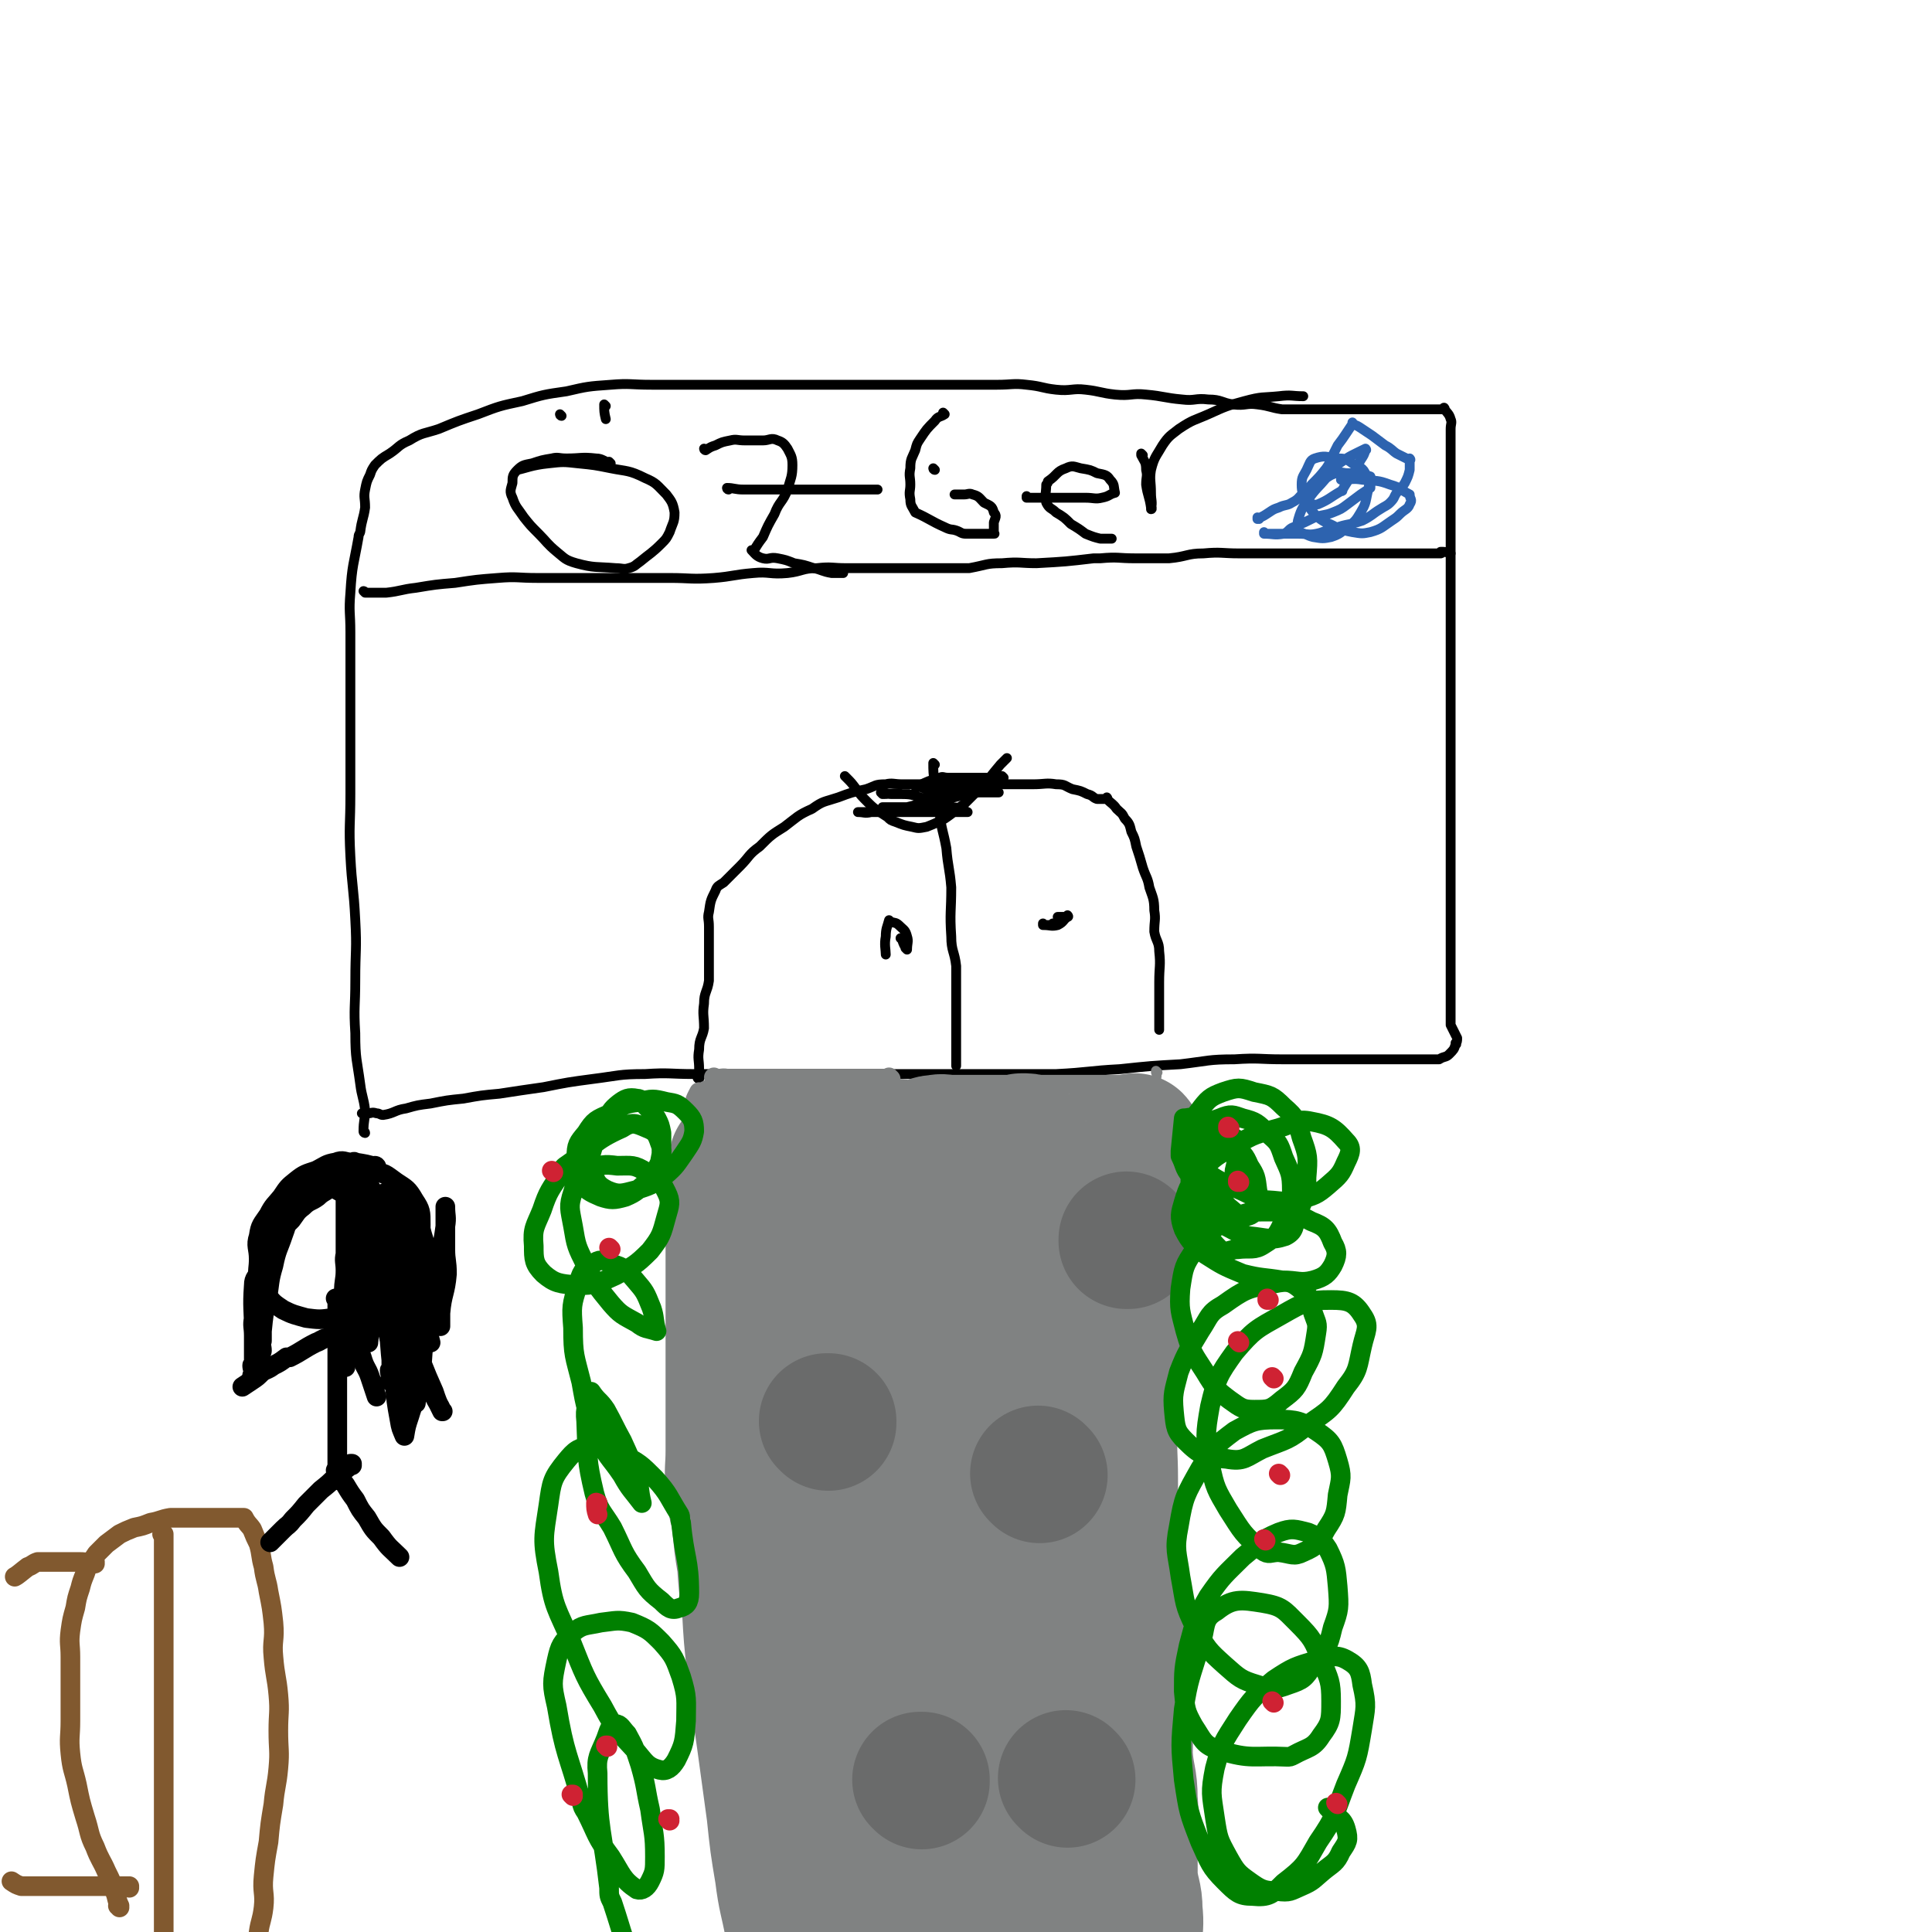
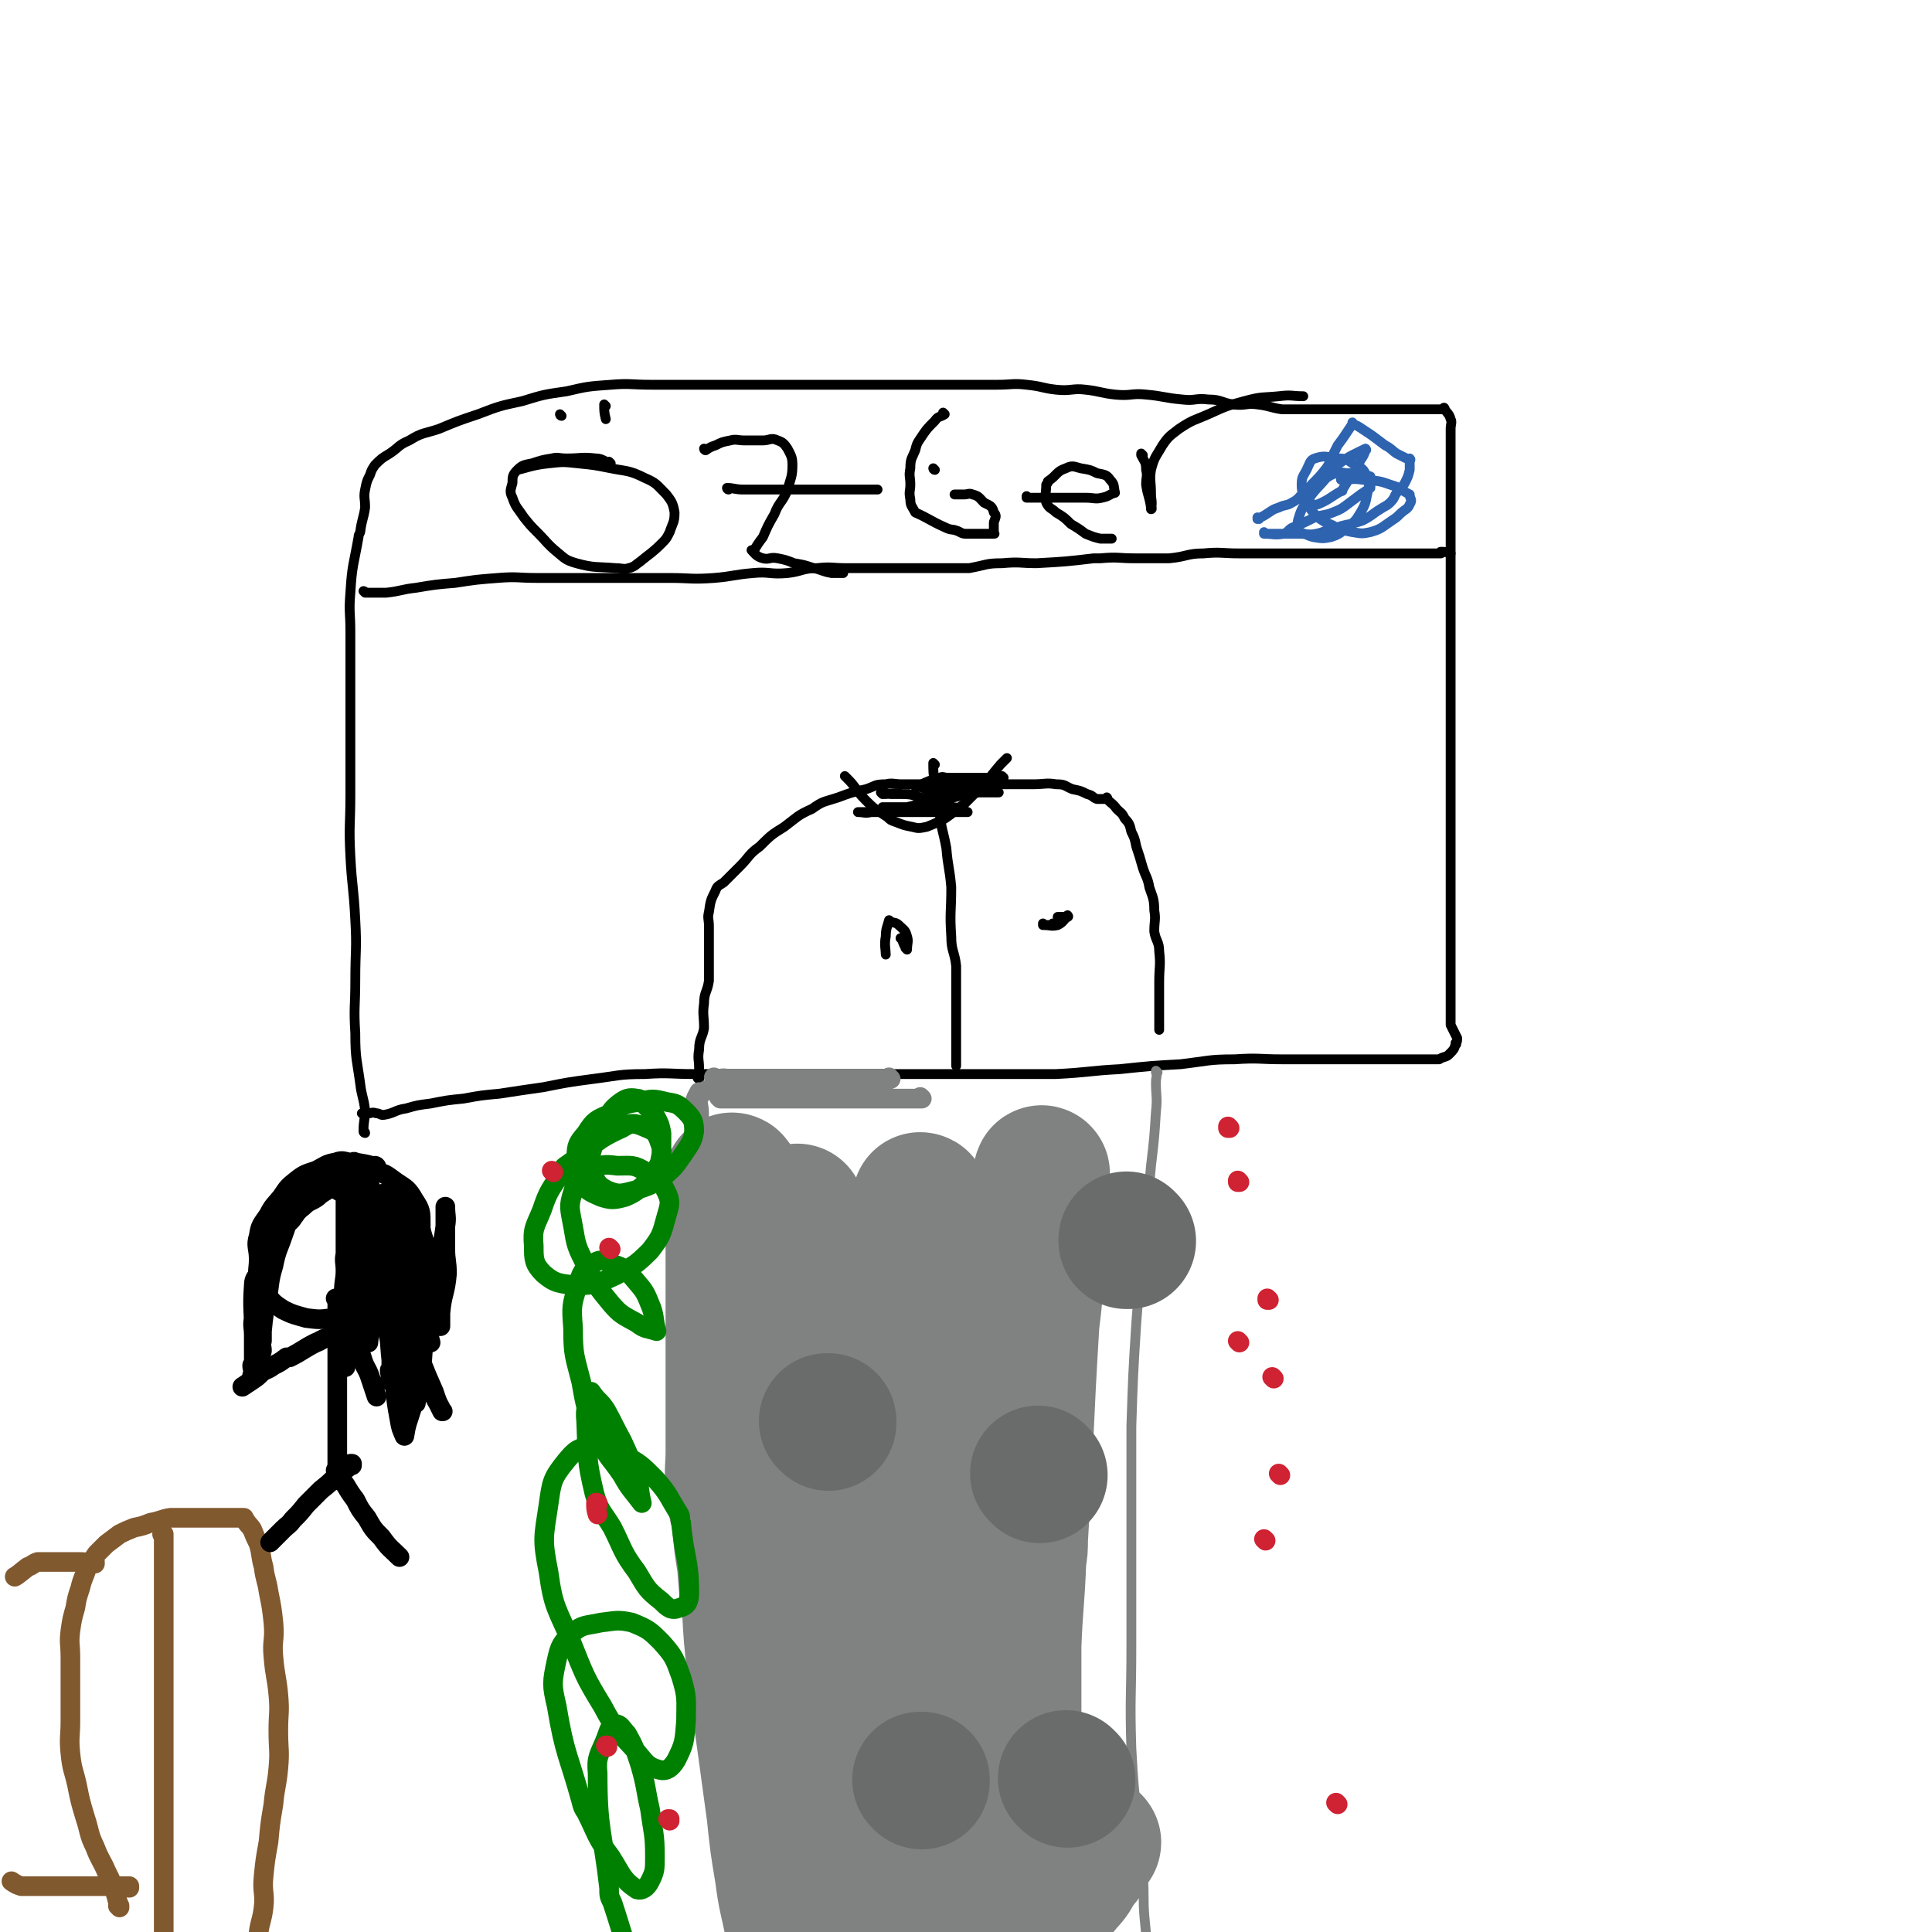
<svg xmlns="http://www.w3.org/2000/svg" viewBox="0 0 1180 1180" version="1.1">
  <g fill="none" stroke="#000000" stroke-width="6" stroke-linecap="round" stroke-linejoin="round">
    <path d="M223,692c0,0 -1,-1 -1,-1 0,0 1,0 1,1 0,0 0,0 0,0 0,0 -1,0 -1,-1 0,-7 1,-7 1,-13 -1,-8 -2,-8 -3,-16 -2,-15 -3,-15 -3,-31 -1,-16 0,-16 0,-32 0,-19 1,-19 0,-37 -1,-20 -2,-20 -3,-39 -1,-19 0,-19 0,-38 0,-19 0,-19 0,-37 0,-17 0,-17 0,-33 0,-15 0,-15 0,-29 0,-12 -1,-12 0,-24 1,-17 2,-17 5,-34 0,-1 0,-1 1,-3 1,-8 2,-8 3,-15 0,-6 -1,-6 0,-11 1,-5 1,-5 3,-9 0,0 0,0 0,0 1,-3 1,-3 3,-6 0,0 0,0 0,0 4,-4 4,-4 9,-7 6,-4 5,-5 12,-8 8,-5 9,-4 18,-7 12,-5 12,-5 24,-9 13,-5 13,-5 27,-8 13,-4 13,-4 27,-6 13,-3 13,-3 27,-4 12,-1 12,0 25,0 12,0 12,0 24,0 12,0 12,0 24,0 12,0 12,0 24,0 13,0 13,0 26,0 12,0 12,0 25,0 13,0 13,0 26,0 11,0 11,0 22,0 10,0 10,0 21,0 9,0 9,0 19,0 9,0 10,-1 18,0 10,1 9,2 18,3 9,1 10,-1 18,0 9,1 9,2 18,3 10,1 10,-1 19,0 11,1 11,2 22,3 8,1 8,-1 16,0 8,0 8,2 15,3 8,1 8,-1 15,0 8,1 8,2 15,3 7,0 7,0 13,0 9,0 9,0 17,0 3,0 3,0 6,0 9,0 9,0 17,0 1,0 1,0 2,0 5,0 5,0 9,0 6,0 6,0 12,0 3,0 3,0 5,0 3,0 3,0 6,0 3,0 3,0 6,0 0,0 0,0 0,0 3,0 3,0 6,0 0,0 0,0 0,0 1,0 0,-1 0,-1 0,0 0,1 0,1 0,0 0,0 0,0 1,0 -1,-1 0,-1 1,3 3,3 4,7 1,2 0,3 0,6 0,3 0,3 0,6 0,4 0,4 0,7 0,5 0,5 0,9 0,6 0,6 0,12 0,5 0,5 0,9 0,6 0,6 0,12 0,15 0,15 0,31 0,2 0,2 0,4 0,11 0,11 0,22 0,13 0,13 0,26 0,12 0,12 0,25 0,17 0,17 0,33 0,8 0,8 0,15 0,13 0,13 0,26 0,12 0,12 0,24 0,11 0,11 0,22 0,9 0,9 0,18 0,7 0,7 0,15 0,5 0,5 0,11 0,4 0,4 0,9 0,3 0,3 0,7 0,4 0,4 0,8 0,4 0,4 0,8 0,3 0,3 0,5 2,4 2,4 4,8 0,0 0,0 0,0 0,2 0,2 -1,4 0,0 0,0 0,0 1,0 0,-1 0,-1 0,0 0,0 0,1 0,0 0,0 0,0 1,0 0,-1 0,-1 0,0 0,0 0,1 0,0 0,0 0,0 1,0 0,-1 0,-1 0,0 0,0 0,1 0,0 0,0 0,0 1,0 0,-1 0,-1 0,0 0,0 0,1 0,0 0,0 0,0 1,0 0,-1 0,-1 0,0 0,0 0,1 0,0 0,0 0,0 1,0 0,-1 0,-1 0,0 0,0 0,1 0,0 0,0 0,0 1,0 0,-1 0,-1 0,0 0,0 0,1 0,0 0,0 0,0 1,0 0,-1 0,-1 0,0 0,0 0,1 -1,3 -1,3 -4,6 -2,2 -3,1 -6,3 0,0 0,0 0,0 -4,0 -4,0 -8,0 -4,0 -4,0 -9,0 -6,0 -6,0 -12,0 -11,0 -11,0 -23,0 -20,0 -20,0 -39,0 -2,0 -2,0 -5,0 -14,0 -14,-1 -29,0 -16,0 -16,1 -33,3 -18,1 -18,1 -37,3 -19,1 -19,2 -39,3 -19,0 -19,0 -39,0 -17,0 -17,0 -34,0 -16,0 -16,0 -31,0 -15,0 -15,0 -30,0 -15,0 -15,0 -29,0 -14,0 -14,0 -28,0 -15,0 -15,0 -30,0 -15,0 -15,-1 -30,0 -16,0 -16,1 -32,3 -15,2 -15,2 -30,5 -14,2 -14,2 -27,4 -11,1 -11,1 -22,3 -10,1 -10,1 -20,3 -8,1 -8,1 -15,3 -7,1 -7,3 -14,4 -2,0 -2,-1 -4,-1 -3,-1 -3,0 -5,0 -2,0 -3,0 -4,0 " />
    <path d="M223,362c0,0 -1,-1 -1,-1 0,0 1,0 1,1 0,0 0,0 0,0 0,0 -1,-1 -1,-1 0,0 1,0 1,1 0,0 0,0 0,0 6,0 6,0 13,0 9,-1 9,-2 18,-3 12,-2 12,-2 24,-3 13,-2 13,-2 26,-3 12,-1 12,0 24,0 13,0 13,0 27,0 24,0 24,0 48,0 3,0 3,0 6,0 13,0 13,1 27,0 12,-1 12,-2 24,-3 10,-1 10,1 21,0 9,-1 9,-3 18,-3 9,-1 9,0 18,0 9,0 9,0 18,0 11,0 11,0 22,0 16,0 16,0 32,0 2,0 2,0 3,0 11,-2 10,-3 20,-3 11,-1 11,0 21,0 18,-1 18,-1 35,-3 2,0 2,0 4,0 11,-1 11,0 21,0 11,0 11,0 21,0 11,-1 11,-3 21,-3 11,-1 11,0 22,0 11,0 11,0 21,0 10,0 10,0 20,0 9,0 9,0 18,0 8,0 8,0 15,0 6,0 6,0 12,0 5,0 5,0 10,0 5,0 5,0 9,0 3,0 3,0 6,0 3,0 3,0 6,0 3,0 3,0 6,0 0,0 0,0 0,0 1,0 -1,-1 0,-1 2,0 3,0 6,1 0,0 0,0 0,0 " />
    <path d="M427,659c0,0 -1,-1 -1,-1 0,0 0,0 1,1 0,0 0,0 0,0 0,0 -1,-1 -1,-1 0,0 0,0 1,1 0,0 0,0 0,0 0,0 -1,0 -1,-1 0,-3 1,-3 1,-5 0,-6 -1,-6 0,-12 0,-7 2,-7 3,-13 0,-8 -1,-8 0,-15 0,-7 2,-7 3,-14 0,-6 0,-6 0,-12 0,-6 0,-6 0,-12 0,-5 0,-5 0,-9 0,-5 -1,-5 0,-9 1,-7 1,-7 4,-13 1,-3 2,-3 5,-5 5,-5 5,-5 10,-10 6,-6 5,-7 12,-12 7,-7 7,-7 15,-12 8,-6 8,-7 17,-11 7,-5 7,-4 16,-7 8,-3 8,-3 17,-5 6,-2 5,-3 12,-3 4,-1 5,0 10,0 5,0 5,0 11,0 6,0 6,0 13,0 7,0 7,0 15,0 7,0 7,0 14,0 9,0 9,0 18,0 5,0 5,0 9,0 7,0 8,-1 14,0 6,0 5,1 10,3 5,1 5,1 9,3 4,1 3,2 6,3 3,0 3,0 6,0 0,0 0,0 0,0 1,0 0,-1 0,-1 0,0 0,0 0,1 3,3 4,3 6,6 3,3 3,2 5,6 3,3 3,4 4,8 2,4 2,4 3,9 2,6 2,6 4,13 2,6 3,6 4,12 2,6 3,7 3,14 1,6 0,6 0,13 1,6 3,6 3,12 1,9 0,9 0,19 0,1 0,1 0,2 0,4 0,4 0,9 0,4 0,4 0,9 0,4 0,5 0,9 " />
    <path d="M571,467c0,0 -1,-1 -1,-1 0,0 0,0 1,1 0,0 0,0 0,0 0,0 -1,-1 -1,-1 0,0 0,0 1,1 0,0 0,0 0,0 0,0 -1,-1 -1,-1 0,5 0,6 1,13 1,9 1,9 3,18 1,10 2,10 4,21 1,12 2,12 3,24 0,15 -1,15 0,30 0,9 2,9 3,18 0,10 0,10 0,20 0,8 0,8 0,16 0,7 0,7 0,14 0,6 0,7 0,11 " />
    <path d="M551,574c0,0 -1,-1 -1,-1 0,0 0,0 1,1 0,0 0,0 0,0 0,0 -1,-1 -1,-1 0,0 0,0 1,1 0,0 0,0 0,0 0,0 -1,-1 -1,-1 0,0 0,0 1,1 0,0 0,0 0,0 1,3 1,3 3,6 0,0 0,0 0,0 0,0 -1,-1 -1,-1 0,0 0,0 1,1 0,0 0,0 0,0 0,-4 1,-5 0,-8 -1,-4 -2,-4 -4,-6 -3,-3 -3,-2 -6,-3 0,0 0,0 0,0 0,0 -1,-1 -1,-1 -1,4 -2,5 -2,10 -1,5 0,8 0,11 " />
    <path d="M644,565c0,0 -1,-1 -1,-1 0,0 0,0 0,1 0,0 0,0 0,0 1,0 0,-1 0,-1 0,0 0,0 0,1 0,0 0,0 0,0 1,0 0,-1 0,-1 0,0 1,1 0,1 -2,0 -3,0 -6,0 0,0 0,0 0,0 1,0 0,-1 0,-1 0,0 0,1 0,1 5,0 5,1 9,0 4,-2 3,-3 6,-5 0,0 0,0 0,0 1,0 0,-1 0,-1 0,0 1,1 0,1 -2,0 -3,0 -6,0 " />
    <path d="M517,475c0,0 -1,-1 -1,-1 0,0 0,0 1,1 0,0 0,0 0,0 0,0 -1,-1 -1,-1 0,0 0,0 1,1 0,0 0,0 0,0 3,3 3,3 6,7 3,4 3,4 7,8 5,5 6,5 12,9 2,2 2,2 5,3 5,2 5,2 10,3 4,1 4,1 9,0 5,-2 5,-2 11,-5 6,-4 6,-5 12,-9 5,-5 5,-5 9,-9 7,-7 7,-8 13,-15 2,-2 4,-4 4,-4 " />
    <path d="M613,475c0,0 -1,-1 -1,-1 0,0 0,0 0,1 0,0 0,0 0,0 1,0 0,-1 0,-1 0,0 1,1 0,1 -3,0 -4,0 -8,0 -5,0 -5,0 -10,0 -7,0 -7,0 -15,0 -3,0 -3,-1 -5,0 -7,2 -7,2 -13,5 -1,0 -1,0 -1,1 0,0 0,0 0,0 0,0 -2,-1 -1,-1 6,1 7,3 15,4 7,1 7,0 15,0 6,0 6,0 12,0 5,0 5,0 9,0 0,0 0,0 0,0 -6,0 -6,-1 -12,0 -10,1 -10,2 -20,4 -12,2 -12,2 -24,5 -11,2 -11,2 -22,3 -4,1 -4,0 -8,0 0,0 0,0 0,0 4,0 4,0 9,0 8,0 8,0 17,0 9,0 9,0 19,0 7,0 7,0 15,0 4,0 4,0 7,0 0,0 0,0 0,0 -5,-2 -5,-3 -11,-3 -9,-1 -9,0 -17,0 -8,0 -8,0 -15,0 -5,0 -5,0 -9,0 0,0 0,0 0,0 7,0 7,0 15,0 1,0 1,0 3,0 7,0 7,0 14,0 4,0 4,0 9,0 0,0 0,0 0,0 0,0 0,-1 -1,-1 -7,-2 -7,-2 -14,-4 -7,-2 -7,-3 -14,-3 -6,-1 -6,0 -12,0 0,0 0,0 0,0 0,0 -1,-1 -1,-1 2,0 3,1 7,1 5,0 6,0 10,0 " />
    <path d="M373,283c0,0 -1,-1 -1,-1 0,0 0,1 1,1 0,0 0,0 0,0 0,0 -1,-1 -1,-1 0,0 1,1 1,1 -4,-1 -5,-3 -9,-3 -9,-1 -9,0 -18,0 -5,0 -5,-1 -9,0 -6,1 -6,1 -12,3 -5,1 -6,1 -9,4 -3,3 -3,4 -3,8 -1,4 -2,5 0,9 2,6 3,6 7,12 4,5 4,5 9,10 5,5 5,6 11,11 5,4 5,5 12,7 11,3 12,2 24,3 4,0 5,1 8,0 4,-1 4,-2 7,-4 6,-5 7,-5 13,-11 3,-3 3,-3 5,-7 2,-6 3,-6 3,-12 -1,-6 -2,-7 -5,-11 -6,-6 -6,-7 -13,-10 -10,-5 -11,-4 -21,-6 -10,-2 -10,-2 -20,-3 -9,-1 -9,-1 -18,0 -10,1 -14,3 -19,4 " />
    <path d="M343,254c0,0 -1,-1 -1,-1 0,0 0,1 1,1 0,0 0,0 0,0 0,0 -1,-1 -1,-1 0,0 0,1 1,1 0,0 0,0 0,0 " />
    <path d="M370,248c0,0 -1,-1 -1,-1 0,0 0,1 1,1 0,0 0,0 0,0 0,0 -1,-1 -1,-1 0,0 0,1 1,1 0,0 0,0 0,0 0,0 -1,-1 -1,-1 0,4 0,5 1,9 " />
    <path d="M431,275c0,0 -1,-1 -1,-1 0,0 0,1 1,1 0,0 0,0 0,0 0,0 -1,-1 -1,-1 0,0 0,1 1,1 0,0 0,0 0,0 3,-2 3,-2 6,-3 4,-2 4,-2 9,-3 4,-1 4,0 9,0 5,0 5,0 11,0 4,0 5,-2 9,0 3,1 4,2 6,5 2,4 3,5 3,10 0,7 -1,8 -3,15 -3,8 -5,7 -8,15 -4,7 -4,7 -7,14 -3,4 -3,4 -6,9 0,0 0,0 0,0 0,0 -1,-1 -1,-1 2,2 3,4 7,5 4,1 4,-1 9,0 5,1 5,1 10,3 6,1 6,1 12,3 5,1 5,2 11,3 3,0 3,0 7,0 0,0 0,0 0,0 0,0 -1,-1 -1,-1 " />
    <path d="M445,299c0,0 -1,-1 -1,-1 0,0 0,1 1,1 0,0 0,0 0,0 0,0 -1,-1 -1,-1 4,0 5,1 10,1 7,0 7,0 15,0 9,0 9,0 19,0 10,0 10,0 20,0 8,0 8,0 16,0 6,0 6,0 12,0 " />
    <path d="M571,287c0,0 -1,-1 -1,-1 0,0 0,1 1,1 0,0 0,0 0,0 " />
    <path d="M577,253c0,0 -1,-1 -1,-1 0,0 0,1 1,1 0,0 0,0 0,0 0,0 -1,-1 -1,-1 0,0 0,1 1,1 0,0 0,0 0,0 0,0 -1,-1 -1,-1 0,0 0,1 1,1 0,0 0,0 0,0 -3,2 -4,1 -6,4 -5,5 -5,5 -9,11 -2,3 -2,3 -3,7 -2,5 -3,5 -3,11 -1,5 0,5 0,10 0,4 -1,4 0,9 0,4 1,4 3,8 0,0 0,0 0,0 9,4 9,5 18,9 4,2 4,1 7,2 3,1 3,2 6,2 5,0 5,0 10,0 4,0 4,0 7,0 0,0 0,0 0,0 1,0 0,0 0,-1 0,-3 0,-3 0,-6 1,-3 2,-4 0,-6 -1,-4 -2,-4 -6,-6 -3,-3 -3,-4 -7,-5 -2,-1 -3,0 -5,0 -3,0 -3,0 -6,0 0,0 0,0 0,0 " />
    <path d="M628,304c0,0 -1,-1 -1,-1 0,0 0,1 0,1 0,0 0,0 0,0 1,0 0,-1 0,-1 0,0 0,1 0,1 7,0 7,0 14,0 4,0 4,0 8,0 7,0 7,0 14,0 5,0 6,1 10,0 5,-1 4,-2 8,-3 0,0 0,0 0,0 -1,-4 0,-5 -3,-8 -2,-3 -3,-3 -8,-4 -4,-2 -4,-2 -10,-3 -4,-1 -5,-2 -9,0 -6,2 -5,4 -11,8 0,1 0,1 -1,2 0,5 -1,6 0,11 2,4 3,3 6,6 5,3 5,3 9,7 5,3 5,3 9,6 5,2 5,2 9,3 4,0 4,0 7,0 " />
    <path d="M698,278c0,0 -1,-1 -1,-1 0,0 0,1 0,1 0,0 0,0 0,0 1,0 0,-1 0,-1 0,0 0,1 0,1 0,0 0,0 0,0 2,4 3,4 3,9 1,4 0,4 0,9 1,7 2,7 3,14 1,0 0,0 0,1 0,0 0,0 0,0 1,0 0,-1 0,-1 0,0 0,1 0,1 1,-5 0,-5 0,-10 0,-7 -1,-8 0,-14 2,-8 3,-8 7,-15 4,-6 5,-6 10,-10 9,-6 9,-5 18,-9 11,-5 11,-5 22,-8 11,-3 11,-2 21,-3 8,-1 8,0 15,0 " />
  </g>
  <g fill="none" stroke="#2D63AF" stroke-width="6" stroke-linecap="round" stroke-linejoin="round">
    <path d="M769,317c0,0 -1,-1 -1,-1 0,0 0,1 0,1 0,0 0,0 0,0 1,0 0,-1 0,-1 0,0 0,1 0,1 0,0 0,0 0,0 1,0 0,-1 0,-1 0,0 0,1 0,1 4,-2 4,-2 7,-4 3,-2 3,-2 6,-3 4,-2 5,-1 8,-3 4,-2 4,-3 7,-6 3,-2 3,-2 5,-5 5,-5 5,-5 9,-10 2,-3 2,-3 3,-6 2,-4 2,-4 4,-8 3,-4 3,-4 5,-7 0,0 0,0 0,0 2,-3 2,-3 4,-6 0,0 0,0 0,0 1,0 0,-1 0,-1 0,0 0,1 0,1 0,0 0,0 0,0 3,1 3,1 6,3 3,2 3,2 6,4 4,3 4,3 8,6 4,2 4,3 7,5 4,2 4,2 8,4 0,0 0,0 0,0 1,0 0,-1 0,-1 0,0 0,1 0,1 0,0 0,0 0,0 1,0 0,-1 0,-1 0,0 0,0 0,1 0,3 0,3 0,6 0,0 0,0 0,0 -1,4 -1,4 -3,8 -2,3 -2,3 -5,6 -2,3 -1,3 -4,6 -2,2 -3,2 -6,4 -5,3 -5,4 -11,7 -3,1 -3,1 -7,2 -5,1 -5,1 -11,3 -5,1 -5,2 -10,3 -5,1 -5,0 -11,0 -4,0 -4,0 -9,0 -3,0 -3,0 -6,0 0,0 0,0 0,0 -3,0 -3,0 -6,0 0,0 0,0 0,0 1,0 0,-1 0,-1 0,0 0,0 0,1 0,0 0,0 0,0 6,0 6,1 12,0 3,-1 3,-3 6,-4 7,-3 7,-3 13,-6 6,-2 6,-1 11,-3 5,-2 5,-2 9,-5 4,-3 4,-3 8,-6 3,-2 3,-2 6,-4 0,0 0,0 0,0 0,-3 0,-3 0,-6 0,0 0,0 0,0 1,0 0,0 0,-1 -3,-1 -3,-1 -6,-2 0,0 0,0 0,0 -4,0 -4,0 -8,0 -3,0 -3,-1 -7,0 -3,1 -3,1 -6,3 -3,2 -3,2 -6,4 0,0 0,0 0,0 -2,3 -2,3 -5,6 0,0 0,0 0,0 0,3 0,3 0,6 0,0 0,0 0,0 1,0 -1,-1 0,-1 2,0 3,2 6,1 7,-3 7,-4 14,-8 1,0 1,0 1,-1 3,-5 3,-5 6,-9 3,-5 3,-5 5,-9 2,-3 2,-3 3,-6 0,0 0,0 0,0 1,0 0,-1 0,-1 -8,4 -9,4 -16,9 -5,3 -4,4 -8,9 -5,6 -6,6 -11,13 -3,5 -4,5 -6,12 -1,3 0,4 0,8 0,0 0,0 0,0 5,1 5,2 9,3 6,1 6,1 11,0 6,-2 6,-3 10,-6 5,-4 5,-4 8,-9 3,-5 3,-6 4,-11 1,-5 2,-6 0,-10 -2,-6 -3,-6 -9,-9 -4,-3 -5,-3 -10,-3 -6,-1 -7,-2 -13,0 -3,1 -3,3 -5,7 -2,4 -3,4 -3,9 0,5 1,6 3,11 3,5 3,5 7,9 5,4 6,3 11,6 5,2 5,2 10,3 6,1 6,1 11,0 7,-2 7,-3 13,-7 3,-2 3,-2 5,-4 3,-3 5,-3 6,-6 2,-3 0,-3 0,-6 0,0 0,0 0,0 -6,-3 -5,-4 -12,-6 -8,-3 -8,-2 -17,-3 -6,-1 -6,0 -13,0 " />
  </g>
  <g fill="none" stroke="#808282" stroke-width="6" stroke-linecap="round" stroke-linejoin="round">
    <path d="M430,671c0,0 -1,-1 -1,-1 0,0 0,0 1,1 0,0 0,0 0,0 0,0 -1,-1 -1,-1 0,0 0,0 1,1 0,0 0,0 0,0 0,0 -1,-1 -1,-1 0,4 1,5 1,10 0,8 0,8 0,17 0,11 0,11 0,22 0,14 0,14 0,29 0,17 0,17 0,34 0,19 -1,19 0,38 1,23 1,23 4,45 3,26 4,25 8,50 4,27 4,27 9,54 4,26 5,26 9,52 3,25 3,25 6,50 2,23 1,23 4,45 3,32 3,32 7,64 0,3 0,3 1,6 1,12 2,12 3,24 0,9 -1,9 0,18 0,9 1,9 3,17 1,9 1,9 3,18 1,8 1,8 3,15 1,7 1,7 3,13 1,5 2,5 3,9 0,3 0,3 0,6 " />
    <path d="M707,655c0,0 -1,-1 -1,-1 0,0 0,0 0,1 0,0 0,0 0,0 1,0 0,-1 0,-1 0,0 0,0 0,1 1,2 0,3 0,6 0,9 1,9 0,18 -1,16 -1,16 -3,33 -2,21 -2,21 -4,43 -2,27 -3,26 -5,53 -2,32 -2,32 -3,63 0,40 0,40 0,79 0,28 0,28 0,55 0,32 -1,32 0,63 2,39 4,39 7,78 1,12 0,13 1,25 2,21 2,21 4,41 3,18 3,18 5,36 2,16 2,16 3,31 2,14 2,14 3,27 2,12 2,12 3,23 1,8 0,8 0,15 0,5 0,5 0,10 0,3 0,3 0,6 " />
  </g>
  <g fill="none" stroke="#808282" stroke-width="83" stroke-linecap="round" stroke-linejoin="round">
-     <path d="M451,710c0,0 -1,-1 -1,-1 0,0 0,0 1,1 0,0 0,0 0,0 0,0 -1,-1 -1,-1 0,0 0,0 1,1 0,0 0,0 0,0 0,0 -1,-1 -1,-1 0,0 0,0 1,1 0,0 0,0 0,0 0,0 -1,-1 -1,-1 0,0 0,0 1,1 0,0 0,0 0,0 0,0 -1,-1 -1,-1 0,0 0,1 1,1 3,0 3,0 7,0 3,-1 2,-3 6,-3 3,-1 4,0 8,0 5,-1 5,-2 10,-3 1,-1 1,0 2,0 3,0 3,0 7,0 4,0 4,0 9,0 4,0 4,0 9,0 4,0 4,0 9,0 4,0 4,0 9,0 4,0 4,0 8,0 3,0 3,0 6,0 3,-1 2,-3 6,-3 2,-1 3,0 6,0 0,0 0,0 0,0 3,0 3,0 6,0 2,0 2,0 4,0 1,0 1,0 2,0 3,-2 3,-3 7,-3 4,-1 4,0 9,0 4,0 4,0 9,0 3,0 3,0 7,0 4,0 4,0 7,0 3,0 3,0 6,0 0,0 0,0 0,0 4,0 4,0 8,0 0,0 0,0 0,0 3,0 3,0 6,0 0,0 0,0 0,0 1,0 -1,-1 0,-1 3,0 4,0 7,1 4,0 4,0 8,0 4,0 4,0 7,0 5,0 5,0 9,0 3,0 3,0 6,0 3,0 3,0 6,0 3,0 3,0 6,0 0,0 0,0 0,0 4,0 4,0 8,0 0,0 0,0 0,0 3,0 3,0 6,0 0,0 0,0 0,0 3,0 3,0 5,0 1,0 1,0 1,0 0,0 0,0 0,0 1,0 0,-1 0,-1 0,0 0,0 0,1 0,0 0,0 0,0 1,0 0,-1 0,-1 0,0 0,0 0,1 0,0 0,0 0,0 1,0 0,-1 0,-1 0,0 0,0 0,1 0,0 0,0 0,0 0,4 0,4 0,9 0,6 0,6 0,12 0,10 2,10 0,20 -1,11 -2,10 -5,22 -2,11 -2,11 -4,24 -1,14 -2,14 -3,28 0,22 1,22 0,43 0,9 -2,9 -3,17 -1,15 0,15 0,30 0,14 0,14 0,27 0,14 0,14 0,27 1,14 2,14 3,28 2,15 2,15 3,29 2,15 3,15 3,30 1,14 0,14 0,28 1,14 3,14 3,27 1,12 0,12 0,24 0,12 0,12 0,23 1,11 3,11 3,21 1,9 0,9 0,18 0,8 0,8 0,16 0,6 0,6 0,12 0,4 0,4 0,8 0,3 0,3 0,6 0,0 0,0 0,0 " />
    <path d="M448,722c0,0 -1,-1 -1,-1 0,0 0,0 1,1 0,0 0,0 0,0 0,0 -1,-1 -1,-1 0,0 1,0 1,1 0,2 0,3 0,6 0,5 0,5 0,11 0,7 0,7 0,15 0,8 0,8 0,16 0,9 0,9 0,18 0,9 0,9 0,17 0,10 0,10 0,20 0,13 0,13 0,26 0,7 0,7 0,14 0,11 0,11 0,21 0,11 -1,11 0,21 1,12 2,12 4,23 1,13 1,13 3,25 1,14 1,14 3,27 1,18 1,18 3,36 2,23 3,23 6,45 3,22 3,22 6,44 2,19 2,19 5,37 2,16 3,16 6,32 2,13 1,13 4,25 1,9 3,9 5,18 1,6 -1,6 0,11 0,3 1,3 3,6 0,0 0,0 0,0 0,1 -1,0 -1,0 0,0 0,0 1,0 0,0 0,0 0,0 0,1 -1,0 -1,0 0,0 0,0 1,0 0,0 0,0 0,0 0,1 -1,0 -1,0 0,-3 1,-3 1,-6 0,-13 0,-13 0,-26 -2,-28 -2,-28 -4,-57 -1,-27 -2,-27 -2,-54 -1,-44 0,-44 0,-88 0,-16 0,-16 0,-32 0,-23 0,-23 0,-46 0,-36 0,-36 0,-72 0,-4 0,-4 0,-8 0,-18 0,-18 0,-37 -1,-15 -3,-14 -3,-29 -1,-11 0,-11 0,-21 0,-6 0,-6 0,-12 0,-4 0,-4 0,-8 0,0 0,0 0,0 0,5 0,5 0,11 0,16 -1,16 0,33 1,26 1,26 3,51 1,32 1,32 4,63 2,33 2,33 6,65 3,28 4,28 9,55 4,22 5,22 9,44 2,15 2,15 3,30 0,13 -2,13 0,25 0,3 1,3 3,6 1,4 0,5 3,8 1,4 2,3 5,6 0,0 0,0 0,0 3,2 4,6 6,4 2,-2 1,-6 3,-12 0,-2 1,-2 1,-4 0,-20 -1,-20 0,-41 0,-31 1,-31 3,-63 2,-37 2,-37 5,-75 2,-36 3,-36 6,-72 2,-28 1,-28 4,-57 1,-19 2,-19 3,-38 0,-12 0,-12 0,-24 0,-7 0,-7 0,-13 0,-4 0,-4 0,-8 0,0 0,0 0,0 0,0 -1,-1 -1,-1 0,0 1,0 1,1 -2,4 -3,4 -3,9 -3,17 -3,17 -4,36 -3,29 -3,29 -3,58 -1,34 -1,34 0,67 1,34 0,35 4,68 2,32 3,32 8,63 4,27 3,27 10,52 4,20 5,20 12,39 4,13 4,13 8,26 3,8 3,8 5,15 2,4 2,4 3,7 0,0 0,0 0,0 1,1 0,0 0,0 0,-7 0,-7 0,-15 2,-17 3,-17 3,-34 1,-34 -1,-34 0,-69 1,-27 2,-27 4,-54 4,-37 5,-37 8,-75 4,-34 4,-34 7,-68 3,-25 3,-25 5,-51 2,-16 2,-17 3,-33 2,-12 3,-12 3,-23 1,-8 0,-8 0,-15 0,-5 0,-5 0,-10 0,-5 0,-5 0,-10 0,0 0,0 0,0 1,0 0,-1 0,0 0,14 1,15 0,31 -1,30 -3,30 -6,60 -4,66 -3,66 -7,132 0,6 0,6 -1,12 -1,27 -2,27 -3,53 0,18 0,18 0,36 0,13 0,13 0,25 0,11 0,11 0,21 0,10 -1,11 0,20 2,10 3,9 5,18 2,8 1,8 3,15 3,9 3,8 6,17 0,0 0,0 0,1 0,0 0,0 0,0 0,4 0,4 0,8 0,0 0,0 0,0 1,0 0,-1 0,-1 0,0 0,1 0,1 0,0 0,0 0,0 1,0 0,-1 0,-1 0,0 0,1 0,1 0,0 0,0 0,0 5,-3 5,-3 9,-7 5,-4 5,-4 9,-9 4,-4 4,-5 7,-10 3,-4 4,-4 6,-9 2,-3 2,-3 3,-6 0,0 0,0 0,0 1,1 1,0 0,0 -4,-3 -4,-4 -9,-5 -6,-1 -6,0 -13,0 -9,0 -9,-1 -18,0 -9,2 -9,3 -18,5 -7,2 -7,2 -15,4 -6,2 -5,3 -11,5 -6,2 -6,2 -11,4 -7,3 -6,3 -12,6 -6,3 -7,3 -12,6 -6,3 -5,4 -10,6 -4,2 -4,2 -8,3 0,0 0,0 0,0 " />
  </g>
  <g fill="none" stroke="#808282" stroke-width="12" stroke-linecap="round" stroke-linejoin="round">
    <path d="M563,671c0,0 -1,-1 -1,-1 0,0 0,0 1,1 0,0 0,0 0,0 0,0 -1,-1 -1,-1 0,0 0,0 1,1 0,0 0,0 0,0 -4,0 -4,0 -7,0 -6,0 -6,0 -11,0 -8,0 -8,0 -15,0 -5,0 -5,0 -9,0 -5,0 -5,0 -10,0 -6,0 -6,0 -12,0 -7,0 -7,0 -14,0 -6,0 -6,0 -12,0 -5,0 -5,0 -10,0 -5,0 -5,0 -9,0 -4,0 -4,0 -8,0 -3,0 -3,0 -6,0 0,0 0,0 0,0 0,0 -1,-1 -1,-1 0,0 0,0 1,1 0,0 0,0 0,0 8,-2 8,-1 17,-3 1,0 1,0 3,0 8,-2 8,-2 16,-3 10,-2 10,-3 20,-3 9,-1 9,0 19,0 6,0 6,0 12,0 5,0 5,1 11,0 3,-1 3,-2 6,-3 0,0 0,0 0,0 0,0 -1,-1 -1,-1 0,0 0,0 1,1 0,0 0,0 0,0 -8,0 -8,0 -15,0 -11,0 -11,0 -21,0 -12,0 -12,0 -23,0 -9,0 -9,0 -18,0 -8,0 -8,0 -15,0 -5,0 -5,0 -9,0 -3,0 -3,0 -6,0 0,0 0,0 0,0 0,0 -1,-1 -1,-1 0,0 0,0 1,1 0,0 0,0 0,0 4,0 4,-1 8,0 6,0 6,2 12,3 7,0 7,-1 15,0 13,0 13,1 26,2 2,0 2,0 4,1 5,0 5,0 10,0 5,0 5,0 11,0 0,0 0,0 0,0 0,0 0,-1 0,-1 -1,0 0,1 0,1 -5,0 -5,0 -11,0 -6,0 -6,0 -12,0 -9,0 -9,0 -18,0 -8,0 -8,0 -16,0 -10,0 -10,0 -20,0 -2,0 -2,0 -4,0 -4,0 -4,0 -8,0 0,0 0,0 0,0 -3,1 -3,1 -6,3 0,0 0,0 0,0 0,0 -1,-1 -1,-1 -2,4 -3,5 -3,10 -1,8 0,8 0,16 0,5 0,5 0,11 0,8 0,8 0,17 0,8 -1,8 0,16 1,7 3,7 4,15 1,7 0,7 0,15 " />
  </g>
  <g fill="none" stroke="#6A6B6B" stroke-width="83" stroke-linecap="round" stroke-linejoin="round">
    <path d="M689,758c0,0 -1,-1 -1,-1 0,0 0,0 0,1 0,0 0,0 0,0 1,0 0,-1 0,-1 0,0 0,0 0,1 0,0 0,0 0,0 " />
    <path d="M506,869c0,0 -1,-1 -1,-1 0,0 0,0 1,0 0,0 0,0 0,0 0,1 -1,0 -1,0 0,0 0,0 1,0 0,0 0,0 0,0 " />
    <path d="M635,901c0,0 -1,-1 -1,-1 0,0 0,0 0,0 0,0 0,0 0,0 1,1 0,0 0,0 0,0 0,0 0,0 " />
    <path d="M563,1088c0,0 -1,-1 -1,-1 0,0 0,0 1,0 0,0 0,0 0,0 0,1 -1,0 -1,0 0,0 0,0 1,0 0,0 0,0 0,0 " />
    <path d="M652,1087c0,0 -1,-1 -1,-1 0,0 0,0 0,0 0,0 0,0 0,0 1,1 0,0 0,0 0,0 0,0 0,0 " />
  </g>
  <g fill="none" stroke="#008000" stroke-width="12" stroke-linecap="round" stroke-linejoin="round">
-     <path d="M758,698c0,0 -1,-1 -1,-1 0,0 0,0 0,1 0,0 0,0 0,0 1,0 0,-1 0,-1 -3,-2 -3,-2 -6,-3 -3,-3 -3,-3 -7,-5 -3,-2 -4,-2 -8,-3 -3,-2 -3,-3 -7,-3 -2,-1 -3,0 -6,0 0,0 0,0 0,0 -1,10 -1,10 -2,20 0,1 0,1 0,3 3,6 2,7 6,12 5,5 6,6 12,9 3,1 3,-1 6,-2 3,-2 4,-1 6,-3 3,-3 3,-4 3,-7 1,-5 2,-5 0,-9 -1,-5 -2,-6 -6,-9 -3,-4 -3,-4 -7,-5 -3,-2 -5,-2 -8,0 -3,2 -3,4 -3,9 0,5 1,6 3,12 4,7 4,7 9,14 3,5 4,5 8,10 4,3 5,5 9,6 4,0 6,-1 8,-4 3,-5 2,-7 1,-12 -1,-8 -1,-9 -5,-15 -3,-7 -4,-8 -10,-11 -5,-3 -6,-2 -12,0 -6,2 -7,2 -11,8 -3,6 -3,7 -3,15 1,9 2,9 5,18 5,11 5,13 13,21 4,3 6,0 11,0 8,-1 10,1 16,-3 8,-5 8,-6 12,-14 5,-9 5,-10 5,-19 0,-10 -1,-11 -5,-20 -3,-9 -3,-9 -10,-15 -6,-6 -7,-7 -15,-9 -6,-2 -7,-3 -14,0 -6,2 -8,3 -12,9 -4,7 -5,9 -4,18 4,17 8,17 16,34 1,2 0,2 2,4 8,4 8,5 16,7 11,1 13,3 22,0 6,-3 5,-6 7,-13 5,-11 6,-12 6,-23 1,-12 1,-13 -3,-24 -3,-11 -3,-12 -11,-19 -7,-7 -8,-7 -18,-9 -9,-3 -10,-3 -19,0 -8,3 -9,4 -15,12 -5,6 -6,8 -6,16 0,8 0,11 6,17 14,12 17,10 34,19 3,1 3,1 5,2 11,0 12,2 22,0 10,-3 11,-3 18,-9 7,-6 8,-7 11,-14 3,-6 4,-9 0,-13 -7,-8 -10,-10 -21,-12 -9,-2 -10,1 -20,4 -14,4 -14,3 -27,11 -11,6 -12,6 -21,16 -6,7 -7,8 -10,18 -2,7 -3,9 0,17 4,8 6,9 13,15 11,7 11,7 23,12 12,3 12,2 24,4 10,0 11,2 19,0 7,-2 9,-4 12,-9 3,-6 3,-9 0,-14 -3,-8 -5,-10 -13,-13 -11,-6 -13,-6 -26,-6 -12,0 -14,0 -25,6 -11,5 -12,6 -20,17 -7,10 -7,11 -9,24 -1,13 0,14 3,26 4,14 5,14 12,25 6,10 7,11 15,17 7,5 8,6 15,6 9,0 10,0 17,-6 8,-6 9,-7 13,-17 6,-11 6,-11 8,-24 1,-6 0,-6 -2,-12 -2,-8 -1,-10 -7,-14 -6,-5 -8,-6 -17,-4 -16,3 -17,3 -31,13 -9,5 -8,7 -14,16 -7,12 -8,12 -13,25 -3,12 -4,13 -3,24 1,10 1,12 7,18 9,9 12,10 25,11 11,2 12,-1 22,-6 15,-6 16,-5 28,-15 13,-9 14,-9 23,-23 8,-10 7,-12 10,-25 2,-9 5,-12 0,-19 -5,-8 -9,-9 -19,-9 -14,0 -16,1 -30,9 -16,9 -17,9 -29,23 -10,14 -11,16 -15,33 -3,17 -3,19 0,35 3,15 4,16 11,28 9,14 9,15 21,25 4,3 5,1 10,1 8,1 9,3 15,0 9,-4 9,-5 14,-14 6,-9 6,-10 7,-21 2,-10 3,-11 0,-21 -3,-10 -4,-12 -13,-18 -9,-6 -12,-7 -24,-7 -13,0 -15,1 -26,7 -12,9 -13,10 -21,23 -9,16 -10,17 -13,35 -3,15 -1,16 1,31 3,16 2,17 9,31 7,13 8,14 18,23 9,8 10,9 20,12 9,3 11,3 19,0 9,-3 10,-4 15,-12 8,-10 9,-10 12,-23 4,-11 4,-12 3,-25 -1,-11 -1,-13 -6,-23 -4,-6 -5,-7 -12,-10 -8,-2 -10,-3 -18,0 -12,5 -12,7 -22,15 -11,11 -12,11 -21,24 -8,14 -8,15 -12,30 -3,14 -3,15 -3,28 1,11 1,12 6,21 6,9 6,12 16,15 19,6 21,3 41,4 2,0 2,0 4,-1 9,-5 12,-4 17,-12 6,-8 6,-10 6,-21 0,-12 -1,-13 -6,-25 -5,-12 -5,-13 -15,-23 -8,-8 -9,-10 -21,-12 -13,-2 -18,-3 -28,5 -9,5 -6,10 -10,21 -6,20 -7,20 -10,39 -2,22 -2,22 0,43 3,20 3,20 10,38 6,13 6,15 15,24 7,7 9,9 17,9 10,1 12,-1 19,-8 13,-10 13,-11 21,-25 11,-16 10,-17 17,-35 7,-16 7,-16 10,-34 2,-13 3,-14 0,-27 -1,-8 -2,-11 -9,-15 -7,-4 -10,-2 -19,0 -13,4 -14,4 -26,12 -12,10 -13,11 -22,24 -9,14 -10,15 -14,30 -3,15 -2,16 0,30 2,13 2,13 8,24 5,9 6,10 13,15 7,5 9,6 17,6 8,1 8,0 15,-3 7,-3 7,-4 13,-9 6,-5 8,-5 11,-12 4,-6 5,-7 3,-14 -2,-7 -5,-6 -11,-13 " />
    <path d="M404,713c0,0 -1,-1 -1,-1 0,0 0,0 1,1 0,0 0,0 0,0 0,0 -1,0 -1,-1 0,-3 1,-3 1,-5 0,-4 0,-4 0,-9 0,-3 0,-3 0,-6 -1,-5 -1,-5 -3,-9 -3,-4 -3,-4 -6,-7 -3,-3 -3,-5 -6,-5 -5,-1 -7,0 -11,3 -5,4 -5,5 -8,11 -5,7 -6,7 -8,16 -2,7 -3,8 0,15 2,6 3,8 9,11 7,3 9,2 17,0 9,-3 10,-3 18,-9 7,-6 7,-7 12,-14 4,-6 5,-7 6,-13 0,-6 -1,-8 -5,-12 -5,-5 -6,-5 -12,-6 -8,-2 -9,-2 -16,0 -10,1 -10,2 -18,7 -9,4 -10,4 -15,12 -5,6 -6,7 -6,15 -1,7 -1,8 3,15 3,5 5,6 12,9 6,2 8,2 15,0 7,-3 7,-4 13,-9 5,-5 5,-6 8,-12 1,-6 2,-7 0,-12 -2,-6 -3,-7 -8,-9 -7,-3 -9,-4 -15,0 -18,8 -17,11 -33,22 -3,2 -3,2 -4,5 -7,11 -8,11 -12,23 -4,10 -6,11 -5,22 0,8 0,11 6,17 7,6 10,6 20,7 12,0 13,-1 24,-6 11,-6 12,-6 21,-15 7,-9 7,-10 10,-21 2,-7 3,-9 0,-15 -4,-8 -5,-9 -12,-12 -8,-5 -9,-4 -18,-4 -8,-1 -10,-1 -16,3 -7,4 -9,5 -11,13 -3,9 -2,10 0,21 2,12 2,12 8,24 6,12 6,12 15,23 6,7 7,7 16,12 5,4 6,3 12,5 0,0 0,0 0,0 -2,-7 -1,-8 -3,-14 -4,-10 -4,-10 -10,-17 -6,-7 -7,-8 -14,-10 -6,-3 -8,-3 -12,0 -6,3 -7,5 -9,13 -4,12 -4,13 -3,26 0,17 1,17 5,33 3,17 3,17 10,32 5,14 7,13 15,25 5,9 6,9 12,17 0,0 0,0 0,0 -2,-8 -1,-8 -3,-17 -4,-10 -4,-10 -9,-21 -5,-9 -5,-10 -10,-19 -4,-6 -5,-5 -9,-11 0,0 0,0 0,0 -2,9 -4,9 -3,18 1,22 0,23 5,44 3,11 5,11 11,21 7,14 6,15 15,27 6,10 6,11 15,18 4,4 6,6 11,4 4,-1 6,-3 6,-9 0,-21 -3,-21 -5,-43 -1,-2 0,-3 -1,-5 -7,-11 -6,-12 -15,-22 -9,-9 -9,-9 -20,-15 -8,-4 -10,-6 -18,-5 -9,1 -11,3 -16,9 -9,11 -9,13 -11,27 -3,20 -4,21 0,41 3,22 5,22 14,43 8,20 8,21 19,39 8,15 9,15 20,27 6,7 7,10 15,12 4,1 7,-1 10,-6 5,-10 5,-11 6,-24 0,-13 1,-14 -3,-27 -4,-11 -4,-12 -12,-21 -7,-7 -8,-8 -18,-12 -9,-2 -10,-1 -19,0 -9,2 -11,1 -17,6 -7,6 -8,8 -10,17 -3,14 -3,15 0,28 5,30 7,29 15,58 1,4 1,4 3,7 7,14 6,15 15,27 7,11 7,14 16,20 3,1 6,-1 8,-5 3,-6 3,-7 3,-15 0,-14 -1,-14 -3,-29 -3,-13 -2,-13 -6,-27 -3,-9 -3,-10 -8,-19 -3,-3 -4,-6 -7,-6 -4,1 -4,4 -6,9 -4,10 -6,11 -5,21 0,35 3,35 7,70 0,5 0,5 2,9 7,21 6,22 15,41 10,23 16,30 23,44 " />
  </g>
  <g fill="none" stroke="#CF2233" stroke-width="12" stroke-linecap="round" stroke-linejoin="round">
    <path d="M757,722c0,0 -1,-1 -1,-1 0,0 0,0 0,1 0,0 0,0 0,0 1,0 0,-1 0,-1 0,0 0,0 0,1 0,0 0,0 0,0 " />
    <path d="M778,842c0,0 -1,-1 -1,-1 0,0 0,0 0,0 0,0 0,0 0,0 1,1 0,0 0,0 " />
    <path d="M773,941c0,0 -1,-1 -1,-1 0,0 0,0 0,0 0,0 0,0 0,0 1,1 0,0 0,0 0,0 0,0 0,0 " />
-     <path d="M778,1040c0,0 -1,-1 -1,-1 0,0 0,0 0,0 0,0 0,0 0,0 1,1 0,0 0,0 0,0 0,0 0,0 " />
    <path d="M817,1102c0,0 -1,-1 -1,-1 0,0 0,0 0,0 0,0 0,0 0,0 1,1 0,0 0,0 0,0 0,0 0,0 0,0 0,0 0,0 " />
    <path d="M775,794c0,0 -1,-1 -1,-1 0,0 0,0 0,1 0,0 0,0 0,0 1,0 0,-1 0,-1 0,0 0,0 0,1 0,0 0,0 0,0 " />
    <path d="M751,689c0,0 -1,-1 -1,-1 0,0 0,0 0,1 0,0 0,0 0,0 1,0 0,-1 0,-1 0,0 0,0 0,1 " />
    <path d="M757,820c0,0 -1,-1 -1,-1 0,0 0,0 0,0 0,0 0,0 0,0 1,1 0,0 0,0 0,0 0,0 0,0 " />
    <path d="M782,901c0,0 -1,-1 -1,-1 0,0 0,0 0,0 0,0 0,0 0,0 1,1 0,0 0,0 0,0 0,0 0,0 " />
    <path d="M338,716c0,0 -1,-1 -1,-1 0,0 0,0 1,1 0,0 0,0 0,0 0,0 -1,-1 -1,-1 0,0 0,0 1,1 " />
    <path d="M373,763c0,0 -1,-1 -1,-1 0,0 0,0 1,1 0,0 0,0 0,0 0,0 -1,-1 -1,-1 " />
    <path d="M365,919c0,0 -1,-1 -1,-1 0,0 0,0 1,0 0,0 0,0 0,0 0,1 -1,-1 -1,0 0,3 0,4 1,7 " />
    <path d="M371,1067c0,0 -1,-1 -1,-1 0,0 0,0 1,0 0,0 0,0 0,0 0,1 -1,0 -1,0 0,0 0,0 1,0 " />
    <path d="M409,1112c0,0 -1,-1 -1,-1 0,0 0,0 1,0 0,0 0,0 0,0 0,1 -1,0 -1,0 " />
-     <path d="M350,1097c0,0 -1,-1 -1,-1 0,0 0,0 1,0 0,0 0,0 0,0 0,1 -1,0 -1,0 " />
  </g>
  <g fill="none" stroke="#81592F" stroke-width="12" stroke-linecap="round" stroke-linejoin="round">
    <path d="M73,1165c0,0 0,-1 -1,-1 0,0 1,0 1,0 0,0 0,0 0,0 0,1 0,0 -1,0 0,0 1,0 1,0 0,0 0,0 0,0 -2,-4 -1,-4 -3,-9 -2,-6 -2,-6 -5,-12 -3,-7 -4,-7 -7,-15 -4,-8 -3,-9 -6,-18 -3,-10 -3,-10 -5,-20 -2,-9 -3,-9 -4,-19 -1,-10 0,-10 0,-20 0,-9 0,-9 0,-19 0,-10 0,-10 0,-20 0,-8 -1,-8 0,-16 1,-7 1,-7 3,-14 1,-6 1,-6 3,-12 1,-4 1,-4 3,-9 1,-3 1,-3 3,-6 0,0 0,0 0,0 2,-3 2,-3 4,-6 0,0 0,0 0,0 3,-3 3,-3 6,-6 4,-3 4,-3 8,-6 4,-2 4,-2 9,-4 5,-1 5,-1 10,-3 6,-1 6,-2 12,-3 6,0 6,0 12,0 8,0 8,0 16,0 1,0 1,0 2,0 4,0 4,0 8,0 0,0 0,0 0,0 3,0 3,0 7,0 0,0 0,0 0,0 0,1 0,0 -1,0 0,0 1,0 1,0 0,0 0,0 0,0 2,4 3,4 5,7 2,5 2,5 4,9 2,7 1,7 3,14 1,8 2,8 3,15 2,10 2,10 3,19 1,11 -1,11 0,21 1,12 2,12 3,23 1,11 0,11 0,22 0,12 1,12 0,23 -1,11 -2,11 -3,22 -2,12 -2,12 -3,23 -2,11 -2,11 -3,21 -1,10 1,10 0,19 -1,8 -2,8 -3,15 -1,6 0,6 0,12 0,4 0,4 0,8 0,0 0,0 0,0 " />
    <path d="M100,938c0,0 0,-1 -1,-1 0,0 1,0 1,0 0,0 0,0 0,0 0,1 0,0 -1,0 0,0 1,0 1,0 0,6 0,6 0,11 0,9 0,9 0,18 0,11 0,11 0,22 0,15 0,15 0,30 0,12 0,12 0,24 0,15 0,15 0,29 0,15 0,15 0,30 0,14 0,14 0,27 0,12 0,12 0,24 0,11 0,11 0,21 0,8 0,8 0,16 0,8 0,8 0,16 0,2 0,2 0,4 0,3 0,3 0,6 " />
    <path d="M58,955c0,0 0,-1 -1,-1 0,0 1,0 1,0 0,0 0,0 0,0 0,1 0,0 -1,0 0,0 1,0 1,0 0,0 0,0 0,0 0,1 0,0 -1,0 0,0 1,0 1,0 -4,1 -5,0 -9,0 -5,0 -5,0 -9,0 -5,0 -5,0 -9,0 -4,0 -4,0 -8,0 -3,1 -3,2 -6,3 0,0 0,0 0,0 -4,3 -6,5 -8,6 " />
    <path d="M79,1153c0,0 0,-1 -1,-1 0,0 1,0 1,0 0,0 0,0 0,0 0,1 0,0 -1,0 0,0 1,0 1,0 0,0 0,0 0,0 0,1 0,0 -1,0 0,0 1,0 1,0 0,0 0,0 0,0 -6,0 -6,0 -11,0 -7,0 -7,0 -13,0 -10,0 -10,0 -20,0 -3,0 -3,0 -6,0 -5,0 -5,0 -9,0 -4,0 -4,0 -7,0 0,0 0,0 0,0 -3,-1 -3,-1 -6,-3 " />
  </g>
  <g fill="none" stroke="#000000" stroke-width="12" stroke-linecap="round" stroke-linejoin="round">
    <path d="M230,713c0,0 -1,-1 -1,-1 0,0 1,0 1,1 0,0 0,0 0,0 0,0 -1,-1 -1,-1 0,0 1,1 1,1 -6,-2 -7,-2 -13,-3 -1,-1 -1,0 -2,0 -5,0 -5,-2 -10,0 -6,1 -6,2 -12,5 -6,2 -7,2 -12,6 -5,4 -5,4 -9,10 -4,5 -5,5 -8,11 -4,6 -5,6 -6,13 -2,6 0,7 0,14 0,6 -1,6 0,12 1,5 1,5 5,10 4,5 4,5 10,9 6,3 7,3 14,5 8,1 8,1 16,0 10,-3 10,-4 20,-9 10,-6 10,-6 19,-14 7,-7 8,-8 12,-16 3,-9 3,-10 3,-18 0,-8 0,-9 -4,-15 -4,-7 -5,-7 -11,-11 -7,-5 -7,-6 -15,-6 -13,-1 -13,1 -26,4 -2,0 -2,1 -4,2 " />
    <path d="M206,794c0,0 -1,-1 -1,-1 0,0 1,0 1,1 0,0 0,0 0,0 0,0 -1,-1 -1,-1 0,0 1,0 1,1 0,2 0,3 0,6 0,6 0,6 0,13 0,9 0,9 0,18 0,11 0,11 0,21 0,10 0,10 0,19 0,9 0,9 0,18 0,8 0,8 0,15 " />
    <path d="M209,802c0,0 -1,-1 -1,-1 0,0 1,0 1,1 0,0 0,0 0,0 0,0 -1,-1 -1,-1 0,0 1,0 1,1 0,0 0,0 0,0 0,0 -1,-1 -1,-1 2,3 3,4 5,9 2,4 2,4 4,7 2,6 2,7 4,12 2,7 3,6 5,12 2,6 2,6 4,12 " />
    <path d="M208,818c0,0 -1,-1 -1,-1 0,0 1,0 1,0 0,0 0,0 0,0 0,1 -1,0 -1,0 0,0 1,0 1,0 0,0 0,0 0,0 0,1 -1,0 -1,0 0,0 1,0 1,0 0,0 0,0 0,0 0,1 0,0 -1,0 -3,0 -4,0 -7,0 -4,1 -4,2 -7,3 -8,4 -8,5 -16,9 -1,0 -1,0 -2,0 -4,3 -4,3 -8,5 -4,3 -4,2 -7,4 -3,3 -3,3 -6,5 0,0 0,0 0,0 -3,2 -3,2 -6,4 " />
    <path d="M215,895c0,0 -1,-1 -1,-1 0,0 1,0 1,0 0,0 0,0 0,0 0,1 -1,0 -1,0 0,0 1,0 1,0 0,0 0,0 0,0 0,1 -1,0 -1,0 0,0 1,0 1,0 -4,4 -5,4 -9,7 -5,5 -5,5 -10,9 -5,5 -5,5 -9,9 -4,5 -4,5 -8,9 -3,4 -3,3 -6,6 0,0 0,0 0,0 -4,4 -4,4 -8,8 0,0 0,0 0,0 0,0 0,0 0,0 " />
    <path d="M206,899c0,0 -1,-1 -1,-1 0,0 1,0 1,0 0,0 0,0 0,0 0,1 -1,0 -1,0 0,0 1,0 1,0 0,0 0,0 0,0 0,1 -1,0 -1,0 0,0 1,0 1,0 2,5 2,5 5,9 3,5 3,5 6,9 3,6 3,6 7,11 4,7 4,7 9,12 5,7 5,6 11,12 " />
    <path d="M230,731c0,0 -1,-1 -1,-1 0,0 1,0 1,1 0,0 0,0 0,0 0,0 -1,-1 -1,-1 0,0 1,0 1,1 0,0 0,0 0,0 4,4 5,3 8,9 4,7 4,8 7,17 4,11 4,11 8,24 5,19 7,28 10,39 " />
    <path d="M226,725c0,0 -1,-1 -1,-1 0,0 1,0 1,1 0,0 0,0 0,0 0,0 -1,-1 -1,-1 0,0 1,0 1,1 0,0 0,0 0,0 0,0 -1,-1 -1,-1 0,0 1,0 1,1 3,5 3,5 6,11 3,6 3,6 6,13 3,8 4,8 7,17 3,8 3,8 6,18 2,8 2,8 3,18 0,7 0,7 0,15 0,8 0,8 0,15 0,6 0,6 0,12 0,7 1,7 0,13 -1,1 -2,1 -3,2 0,0 0,0 0,0 0,1 -1,0 -1,0 0,0 1,0 1,0 0,0 0,0 0,0 -2,-6 -3,-6 -3,-13 -1,-8 0,-8 0,-17 0,-9 1,-9 0,-18 -1,-7 -1,-7 -3,-14 -2,-8 -3,-8 -5,-15 -1,-6 0,-7 -2,-12 -2,-6 -3,-5 -5,-10 -3,-6 -2,-6 -4,-11 -2,-5 -3,-5 -5,-9 -2,-3 -2,-3 -3,-6 0,0 0,0 0,0 0,0 -1,-1 -1,-1 0,0 1,0 1,1 0,0 0,0 0,0 0,0 -1,-2 -1,-1 0,4 0,5 1,10 1,7 1,7 3,14 2,7 3,7 5,15 2,7 2,7 4,15 1,6 1,6 3,13 1,6 2,6 3,13 0,5 0,5 0,10 0,4 0,4 0,8 0,3 0,3 0,6 0,0 0,0 0,0 0,1 -1,-1 -1,0 0,2 1,3 1,7 0,0 0,0 0,0 0,0 -1,0 -1,-1 0,0 1,1 1,1 3,-7 3,-7 6,-15 3,-7 3,-7 6,-15 3,-9 4,-9 7,-18 1,-3 1,-3 1,-5 0,-4 0,-4 0,-7 -2,-7 -2,-7 -4,-13 -1,-1 -1,-1 -1,-1 -2,-3 -2,-4 -4,-6 -3,-4 -3,-4 -5,-6 -3,-4 -3,-4 -7,-7 -2,-3 -2,-3 -5,-5 -4,-4 -3,-4 -7,-7 -4,-4 -5,-4 -9,-6 -5,-3 -4,-4 -9,-5 -5,-3 -6,-3 -11,-3 -5,-1 -5,-2 -9,0 -4,1 -4,2 -7,6 -4,4 -5,3 -8,9 -6,11 -5,12 -9,24 -1,1 -1,1 -1,3 -2,7 -2,7 -3,15 -1,5 0,6 0,12 0,5 0,5 0,11 0,4 0,4 0,8 0,3 0,3 0,6 0,0 0,0 0,0 0,1 -1,0 -1,0 0,2 1,3 1,6 0,0 0,0 0,0 0,1 -1,1 -1,0 0,-6 0,-6 1,-12 1,-10 1,-10 3,-19 2,-11 1,-11 4,-21 2,-10 3,-10 6,-19 3,-8 2,-8 6,-15 2,-6 3,-6 6,-11 2,-4 2,-4 5,-7 0,0 0,0 0,0 0,0 0,-1 -1,-1 0,0 1,1 1,1 3,-2 3,-2 6,-3 0,0 0,0 0,0 3,0 3,0 6,0 0,0 0,0 0,0 0,0 -1,-1 -1,-1 0,0 1,0 1,1 0,0 0,0 0,0 0,0 -1,-1 -1,-1 0,2 2,4 1,7 -2,4 -4,3 -8,7 -4,3 -5,2 -9,6 -4,3 -4,4 -7,8 -3,3 -3,3 -6,7 -3,4 -4,4 -6,9 -3,6 -3,6 -5,14 -3,10 -2,10 -4,21 -1,4 -2,4 -2,9 -1,5 0,5 0,11 0,5 0,5 0,10 0,4 0,4 0,8 0,0 0,0 0,0 0,1 -1,-1 -1,0 0,2 1,3 1,6 0,0 0,0 0,0 0,1 0,0 -1,0 0,0 1,1 1,0 0,-3 0,-4 0,-9 0,-9 0,-9 0,-18 0,-14 -1,-14 0,-28 0,-5 2,-4 3,-9 2,-7 2,-7 3,-13 0,-5 -1,-5 0,-9 0,-4 1,-4 3,-6 3,-5 3,-5 7,-9 2,-2 2,-2 5,-3 4,-3 4,-4 8,-6 3,-3 3,-3 7,-5 4,-2 4,-3 8,-3 3,-1 3,0 6,0 0,0 0,0 0,0 3,0 4,-2 6,0 3,1 2,2 4,6 3,5 3,5 5,11 2,7 2,8 4,16 2,10 2,10 5,20 3,9 2,9 6,19 4,12 4,12 9,24 3,5 3,5 7,10 4,7 4,7 8,13 3,6 3,6 6,11 2,5 3,5 5,10 0,0 0,0 0,0 1,0 0,0 0,0 -3,-6 -3,-6 -5,-12 -4,-9 -4,-9 -8,-19 -6,-15 -7,-15 -12,-31 -2,-8 -2,-8 -3,-15 -2,-9 -2,-9 -4,-18 -2,-7 -2,-7 -3,-13 -1,-6 0,-6 0,-11 0,-4 0,-4 0,-7 0,0 0,0 0,0 0,-3 0,-3 0,-6 0,0 0,0 0,0 0,0 -1,-1 -1,-1 0,0 1,0 1,1 0,4 -1,4 0,9 1,8 2,7 3,16 1,10 -1,10 0,21 1,10 1,10 3,20 1,8 2,7 3,15 0,6 0,6 0,12 0,4 0,4 0,8 0,0 0,0 0,0 0,1 -1,1 -1,0 0,-7 1,-7 1,-14 0,-9 0,-9 0,-18 0,-10 0,-10 0,-20 0,-8 1,-9 0,-16 -1,-8 -1,-8 -3,-14 -1,-6 -2,-5 -3,-10 -1,-3 0,-3 0,-6 0,0 0,0 0,0 0,0 0,-1 -1,-1 -2,0 -3,-1 -5,1 -3,2 -4,3 -5,7 -3,7 -3,7 -4,15 -3,15 -3,15 -6,31 0,5 -1,5 -1,10 -1,3 1,3 1,7 0,3 0,3 0,7 0,0 0,0 0,0 0,1 -1,1 -1,0 0,-7 0,-7 1,-13 1,-10 2,-10 3,-19 1,-10 0,-10 0,-20 0,-8 0,-8 0,-15 0,-5 0,-5 0,-10 0,-3 0,-3 0,-6 0,0 0,0 0,0 0,0 -1,-2 -1,-1 -1,5 -1,6 -2,13 -2,6 -2,6 -3,13 -2,7 -2,6 -3,14 -1,4 0,5 0,10 0,4 0,4 0,8 0,3 0,3 0,6 0,0 0,0 0,0 0,0 -1,0 -1,-1 0,-7 1,-7 1,-13 0,-8 0,-8 0,-15 0,-7 0,-7 0,-13 0,-6 0,-6 0,-11 0,-3 0,-3 0,-6 0,0 0,0 0,0 0,3 0,3 0,6 0,8 0,8 0,17 0,11 0,11 0,22 0,11 0,11 0,23 0,8 0,8 0,17 0,6 0,6 0,12 0,4 0,4 0,7 0,0 0,0 0,0 0,-9 -1,-9 0,-18 1,-12 2,-12 4,-24 2,-13 3,-12 5,-24 2,-10 2,-10 3,-20 0,-7 -1,-7 0,-13 0,-5 1,-5 3,-9 0,0 0,0 0,0 0,0 -1,-1 -1,-1 1,3 3,4 4,8 2,8 1,9 3,18 1,11 1,11 3,23 2,12 1,12 3,25 1,7 2,7 3,13 0,5 0,5 0,10 0,0 0,0 0,0 0,1 -1,1 -1,0 0,-10 0,-10 1,-20 1,-13 1,-13 3,-24 1,-11 2,-11 3,-21 0,-8 0,-8 0,-16 0,-5 0,-5 0,-9 0,0 0,0 0,0 0,0 -1,-1 -1,-1 3,2 5,3 7,7 3,5 2,6 4,12 3,11 4,11 7,22 1,5 1,5 2,11 1,6 2,5 3,12 0,4 0,4 0,9 0,2 0,2 0,5 0,0 0,0 0,0 0,-4 -1,-4 0,-8 1,-12 3,-12 4,-24 0,-8 -1,-8 -1,-15 0,-8 0,-8 0,-15 0,-6 0,-6 0,-11 0,0 0,0 0,0 0,6 1,6 0,12 -2,15 -3,14 -6,30 -3,17 -4,17 -6,34 -3,16 -1,16 -4,31 -2,11 -3,11 -6,21 -2,6 -2,6 -3,12 0,0 0,0 0,0 -2,-5 -2,-4 -3,-10 -2,-11 -2,-11 -3,-23 -2,-12 -2,-12 -3,-25 -2,-10 -1,-10 -3,-20 -1,-8 -1,-8 -3,-14 -1,-4 -2,-4 -3,-7 0,0 0,0 0,0 -1,13 -1,13 -3,27 0,8 -1,14 -1,15 " />
  </g>
</svg>